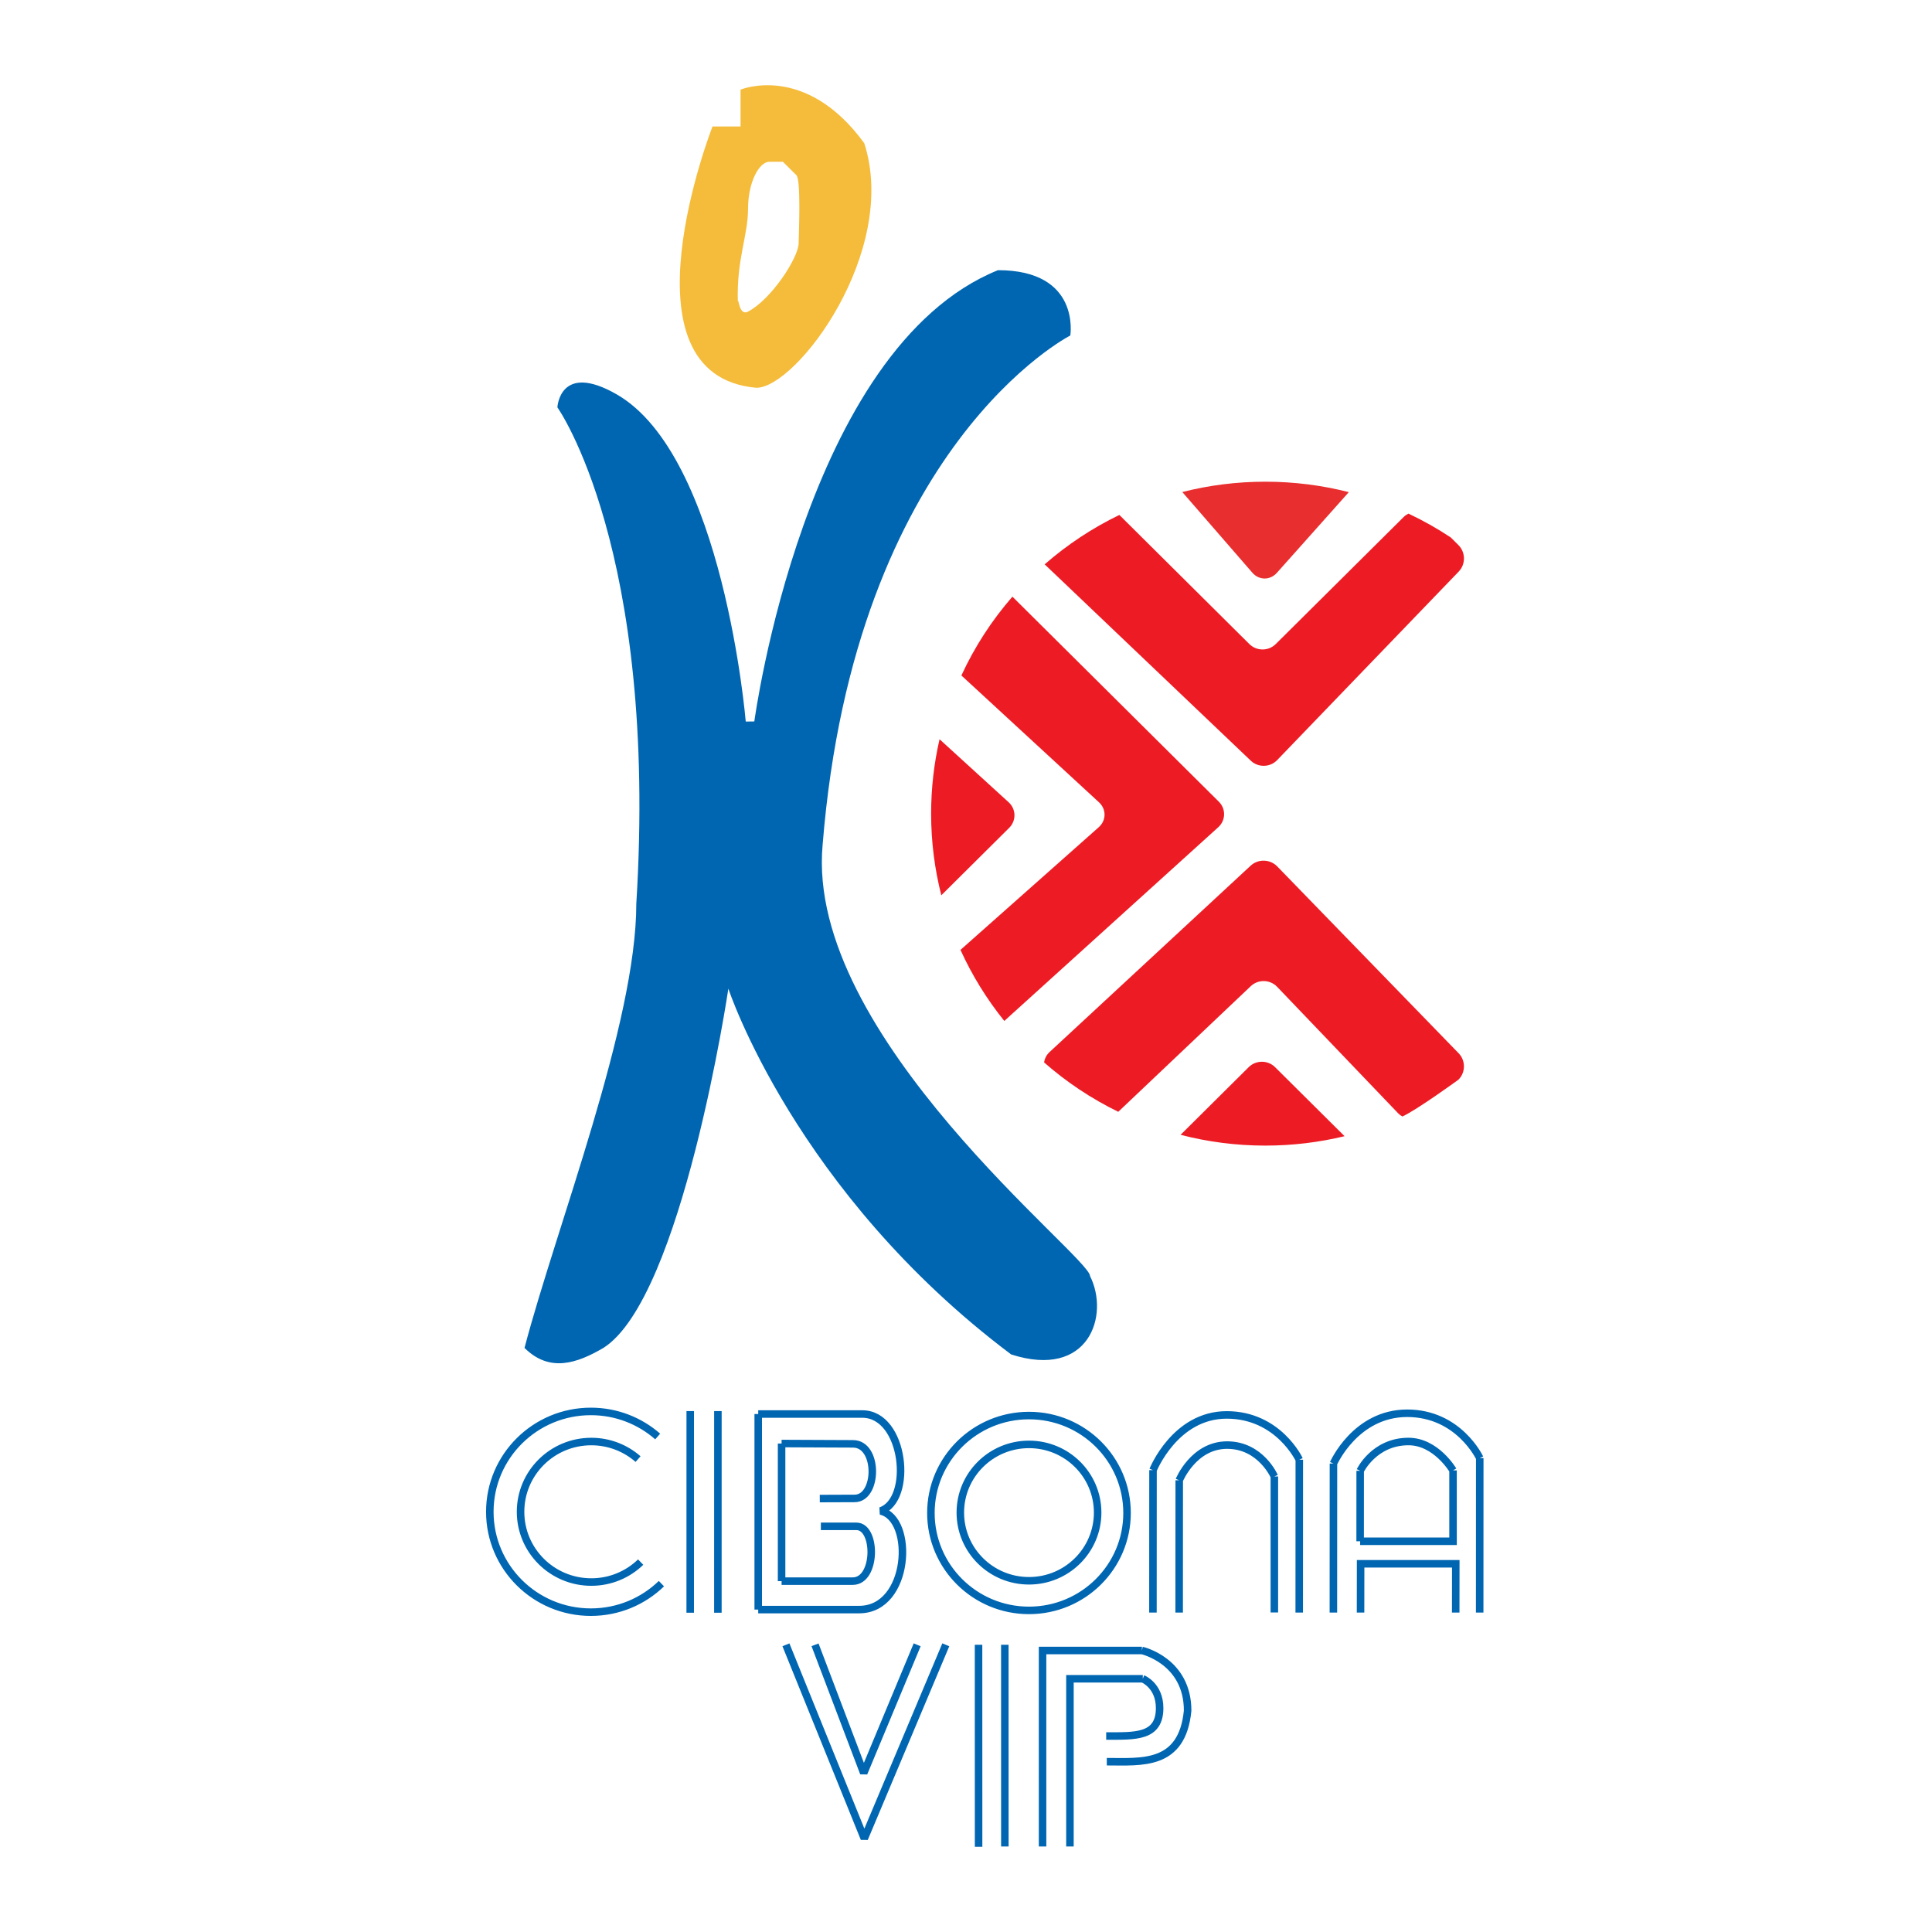
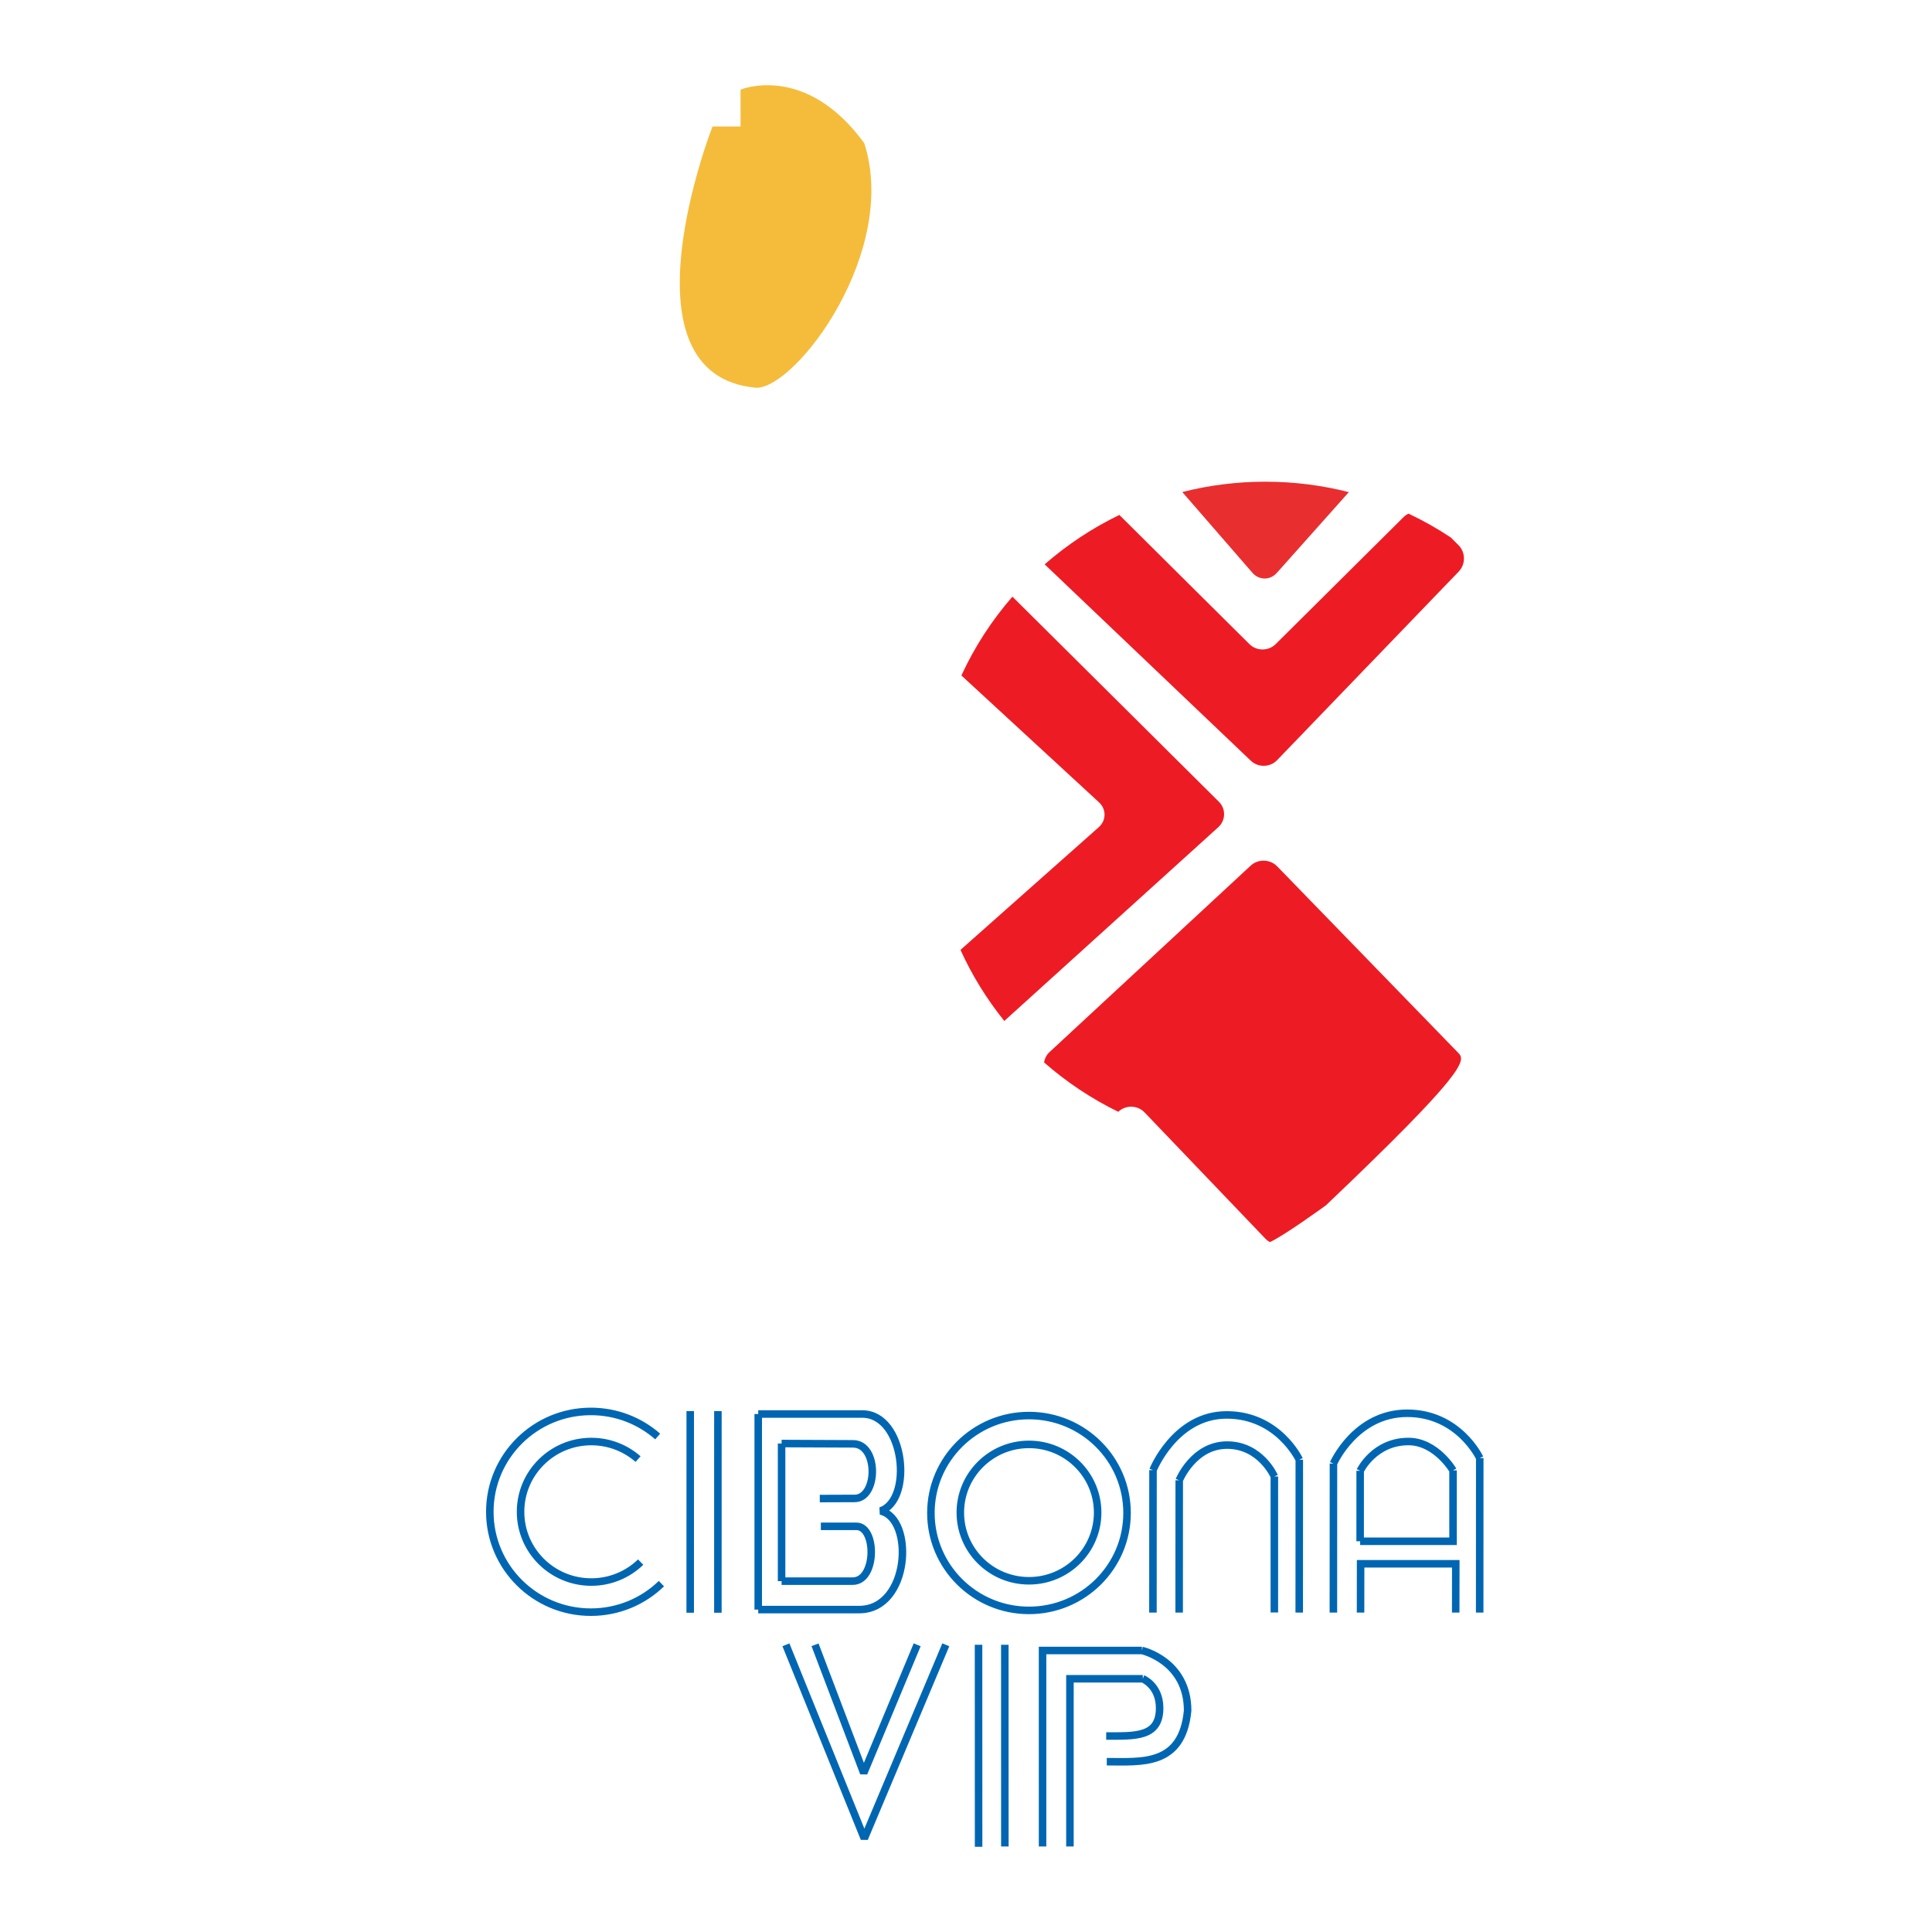
<svg xmlns="http://www.w3.org/2000/svg" version="1.0" id="Layer_1" x="0px" y="0px" width="192.756px" height="192.756px" viewBox="0 0 192.756 192.756" enable-background="new 0 0 192.756 192.756" xml:space="preserve">
  <g>
-     <polygon fill-rule="evenodd" clip-rule="evenodd" fill="#FFFFFF" points="0,0 192.756,0 192.756,192.756 0,192.756 0,0  " />
    <path fill-rule="evenodd" clip-rule="evenodd" fill="#E92E2F" d="M127.393,57.153l7.18-8.052c-2.663-0.68-5.454-1.042-8.331-1.042   c-2.86,0-5.635,0.358-8.284,1.031l6.988,8.047C125.613,57.906,126.715,57.913,127.393,57.153L127.393,57.153z" />
    <path fill-rule="evenodd" clip-rule="evenodd" fill="#ED1C24" d="M127.421,75.837l18.116-18.812   c0.707-0.734,0.693-1.923-0.029-2.641l-0.77-0.765c-1.34-0.889-2.747-1.683-4.214-2.375c-0.17,0.086-0.332,0.191-0.474,0.332   l-12.77,12.683c-0.723,0.718-1.906,0.718-2.63,0l-12.97-12.882c-2.71,1.309-5.214,2.972-7.453,4.928l20.565,19.59   C125.531,76.597,126.714,76.571,127.421,75.837L127.421,75.837z" />
    <path fill-rule="evenodd" clip-rule="evenodd" fill="#ED1C24" d="M121.604,79.984l-20.595-20.456   c-2.05,2.354-3.77,4.999-5.091,7.864l13.727,12.653c0.75,0.691,0.739,1.81-0.024,2.487L95.827,94.771   c1.158,2.552,2.633,4.931,4.373,7.089l21.344-19.325C122.3,81.85,122.326,80.702,121.604,79.984L121.604,79.984z" />
-     <path fill-rule="evenodd" clip-rule="evenodd" fill="#ED1C24" d="M100.632,80.041l-6.812-6.214   c-0.027-0.025-0.054-0.046-0.081-0.068c-0.55,2.385-0.841,4.869-0.841,7.419c0,2.811,0.354,5.539,1.017,8.144l6.772-6.727   C101.41,81.877,101.386,80.727,100.632,80.041L100.632,80.041z" />
-     <path fill-rule="evenodd" clip-rule="evenodd" fill="#ED1C24" d="M145.532,105.087l-18.105-18.648   c-0.71-0.731-1.903-0.763-2.65-0.07l-20.062,18.594c-0.31,0.287-0.487,0.654-0.547,1.035c2.224,1.952,4.71,3.613,7.401,4.926   L124.79,98.39c0.74-0.701,1.922-0.673,2.627,0.063l12.082,12.626c0.125,0.129,0.267,0.229,0.415,0.313   c1.427-0.639,5.594-3.67,5.594-3.67C146.23,107.005,146.241,105.818,145.532,105.087L145.532,105.087z" />
+     <path fill-rule="evenodd" clip-rule="evenodd" fill="#ED1C24" d="M145.532,105.087l-18.105-18.648   c-0.71-0.731-1.903-0.763-2.65-0.07l-20.062,18.594c-0.31,0.287-0.487,0.654-0.547,1.035c2.224,1.952,4.71,3.613,7.401,4.926   c0.74-0.701,1.922-0.673,2.627,0.063l12.082,12.626c0.125,0.129,0.267,0.229,0.415,0.313   c1.427-0.639,5.594-3.67,5.594-3.67C146.23,107.005,146.241,105.818,145.532,105.087L145.532,105.087z" />
    <path fill-rule="evenodd" clip-rule="evenodd" fill="#ED1C24" d="M124.584,106.469l-6.798,6.752c2.7,0.701,5.534,1.076,8.455,1.076   c2.725,0,5.372-0.327,7.907-0.939l-6.935-6.889C126.49,105.751,125.307,105.751,124.584,106.469L124.584,106.469z" />
    <path fill="none" stroke="#0066B2" stroke-width="0.75" stroke-miterlimit="2.613" d="M78.412,164.102l7.82,19.322l8.131-19.322    M81.316,164.102l4.859,12.793l5.331-12.793 M97.629,164.102l0.005,20.15 M100.251,164.102l0.004,20.123 M104.017,184.225   l-0.001-19.556h9.915 M113.931,164.669c0,0,4.559,1.02,4.559,6c-0.54,5.574-4.609,5.095-8.066,5.095 M106.748,184.225v-16.731   h7.269 M114.017,167.493c0,0,1.679,0.669,1.679,2.921c0,2.942-2.462,2.788-5.331,2.788 M65.99,158.001   c-1.817,1.76-4.3,2.845-7.039,2.845c-5.567,0-10.082-4.483-10.082-10.014s4.514-10.014,10.082-10.014   c2.556,0,4.89,0.945,6.667,2.502 M63.92,155.851c-1.272,1.231-3.01,1.99-4.927,1.99c-3.897,0-7.057-3.138-7.057-7.009   s3.159-7.01,7.057-7.01c1.789,0,3.423,0.662,4.667,1.752 M68.865,140.786l-0.003,20.119 M71.625,140.786l-0.002,20.119    M75.648,141.077v19.51 M75.648,160.587c0,0,8.342,0,10.075,0c5.086,0,5.516-9.099,2.133-9.838c3.267-1.095,2.43-9.672-1.825-9.672   c-1.147,0-10.383,0-10.383,0 M81.79,149.512c0,0,3.001-0.013,3.475-0.013c2.341,0,2.421-5.447-0.162-5.447   c-1.617-0.008-7.124-0.031-7.124-0.031 M77.979,144.021v13.729 M77.979,157.75c0,0,5.084,0,7.098,0   c2.395,0,2.395-5.466,0.374-5.466c-0.697,0-3.554-0.003-3.554-0.003 M112.446,150.949c0,5.368-4.38,9.72-9.784,9.72   c-5.404,0-9.786-4.352-9.786-9.72c0-5.367,4.382-9.719,9.786-9.719C108.066,141.23,112.446,145.582,112.446,150.949    M109.512,150.911c0,3.757-3.066,6.804-6.85,6.804s-6.85-3.046-6.85-6.804s3.066-6.803,6.85-6.803S109.512,147.153,109.512,150.911    M115.029,160.887l0.007-14.212 M115.036,146.675c0,0,2.195-5.509,7.353-5.509s7.242,4.469,7.242,4.469 M129.631,145.635   l-0.007,15.252 M117.645,160.887l0.007-13.201 M117.651,147.686c0,0,1.427-3.51,4.78-3.51c3.354,0,4.71,3.129,4.71,3.129    M127.142,147.305v13.573 M135.742,160.887l0.007-4.866h9.494l-0.007,4.866 M135.702,153.775h9.269l-0.001-7.074 M144.97,146.701   c0,0-1.689-2.881-4.444-2.881c-3.431,0-4.82,2.919-4.82,2.919 M135.705,146.739l-0.003,7.036 M133.032,160.887l0.007-14.872    M133.039,146.015c0,0,2.195-5.014,7.353-5.014s7.243,4.469,7.243,4.469 M147.635,145.47l-0.007,15.417" />
    <path fill-rule="evenodd" clip-rule="evenodd" fill="#F5BC3B" d="M71.086,12.618h2.799V8.943c0,0,6.482-2.714,12.344,5.347   c3.473,10.781-6.739,24.4-10.768,24.4C61.371,37.451,71.086,12.618,71.086,12.618L71.086,12.618z" />
-     <path fill-rule="evenodd" clip-rule="evenodd" fill="#0066B2" d="M106.785,33.473c0,0-21.501,10.928-24.713,50.83   c-1.749,19.115,26.681,41.054,26.681,43.009c1.969,3.91-0.11,10.318-7.872,7.82c-21.542-16.184-28.212-36.493-28.212-36.493   s-4.593,30.846-12.466,35.842c-2.615,1.528-5.357,2.498-7.873,0c3.172-12.058,11.154-32.365,11.154-44.313   c2.187-35.407-7.873-49.526-7.873-49.526s0.218-4.562,5.905-1.303C72.193,45.456,74.403,71.99,74.403,71.99l0.856-0.011   c0,0,4.986-37.21,24.31-45.023C107.852,26.956,106.785,33.473,106.785,33.473L106.785,33.473z" />
-     <path fill-rule="evenodd" clip-rule="evenodd" fill="#FFFFFF" d="M74.633,20.834c0,2.678-1.149,5.02-1.019,9.254   c0.074-0.495,0.098,1.482,1.011,1.004c2.325-1.218,5.018-5.347,5.055-6.807c0.038-1.459,0.226-6.359-0.224-6.806   c-0.45-0.447-1.348-1.339-1.348-1.339s-0.337,0-1.348,0C75.749,16.14,74.633,18.156,74.633,20.834L74.633,20.834z" />
  </g>
</svg>